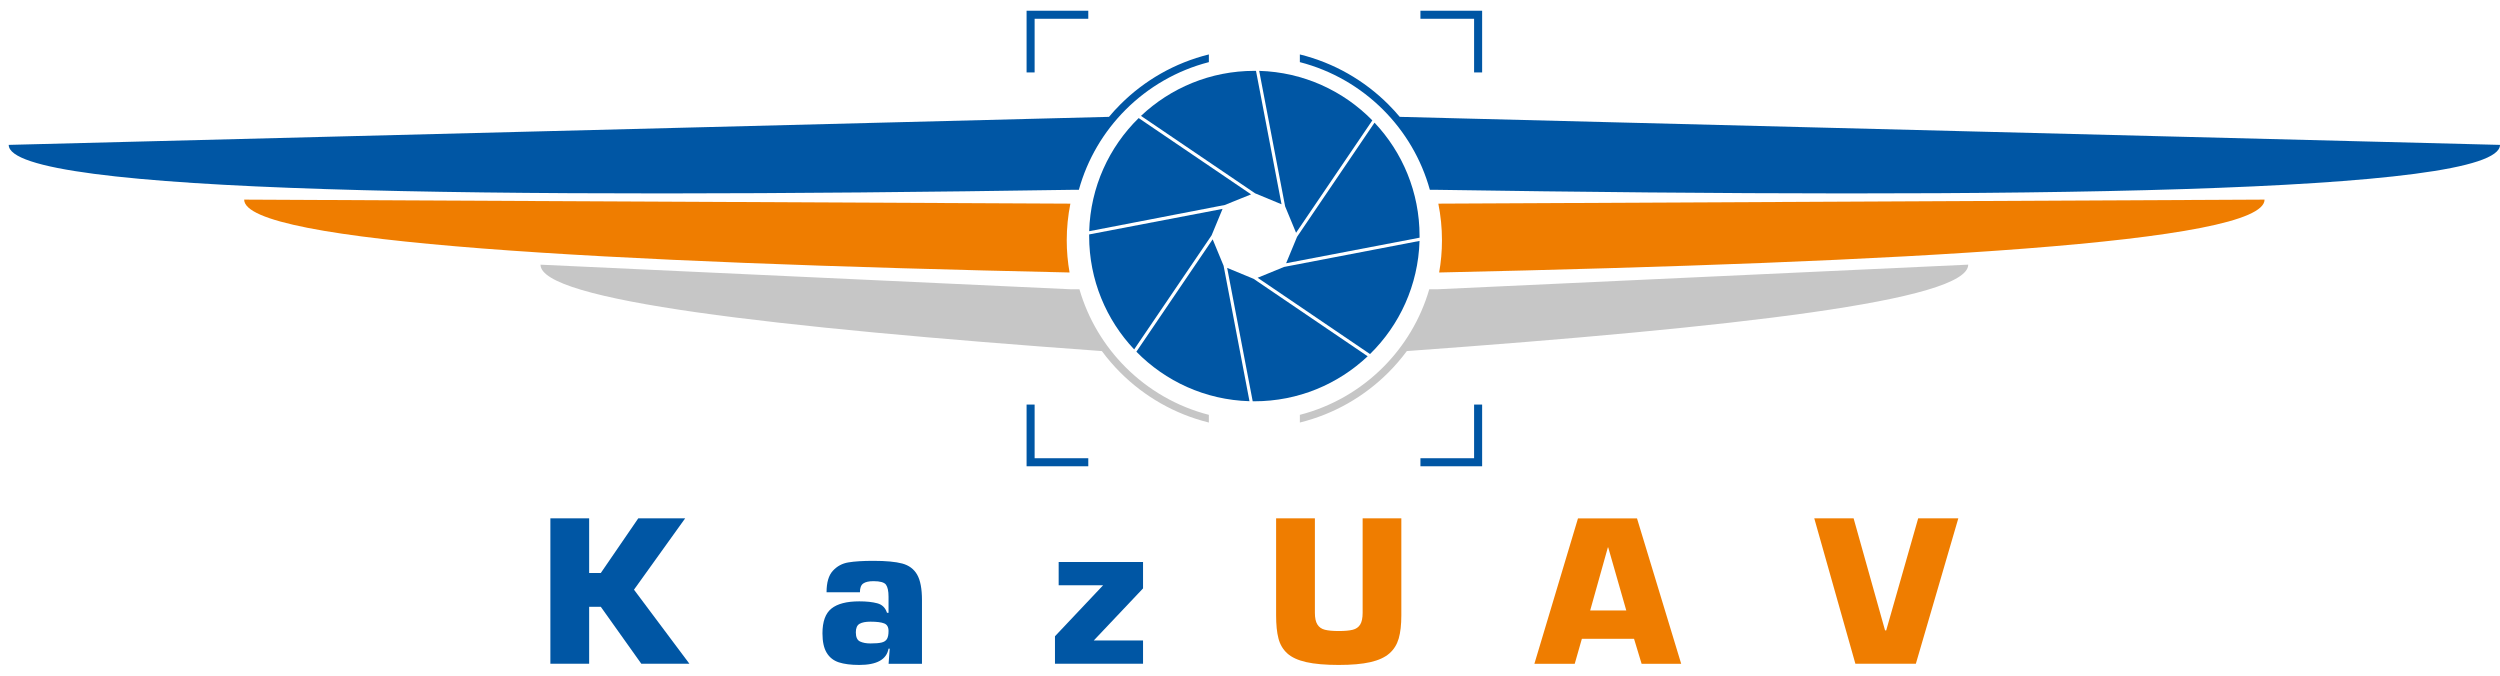
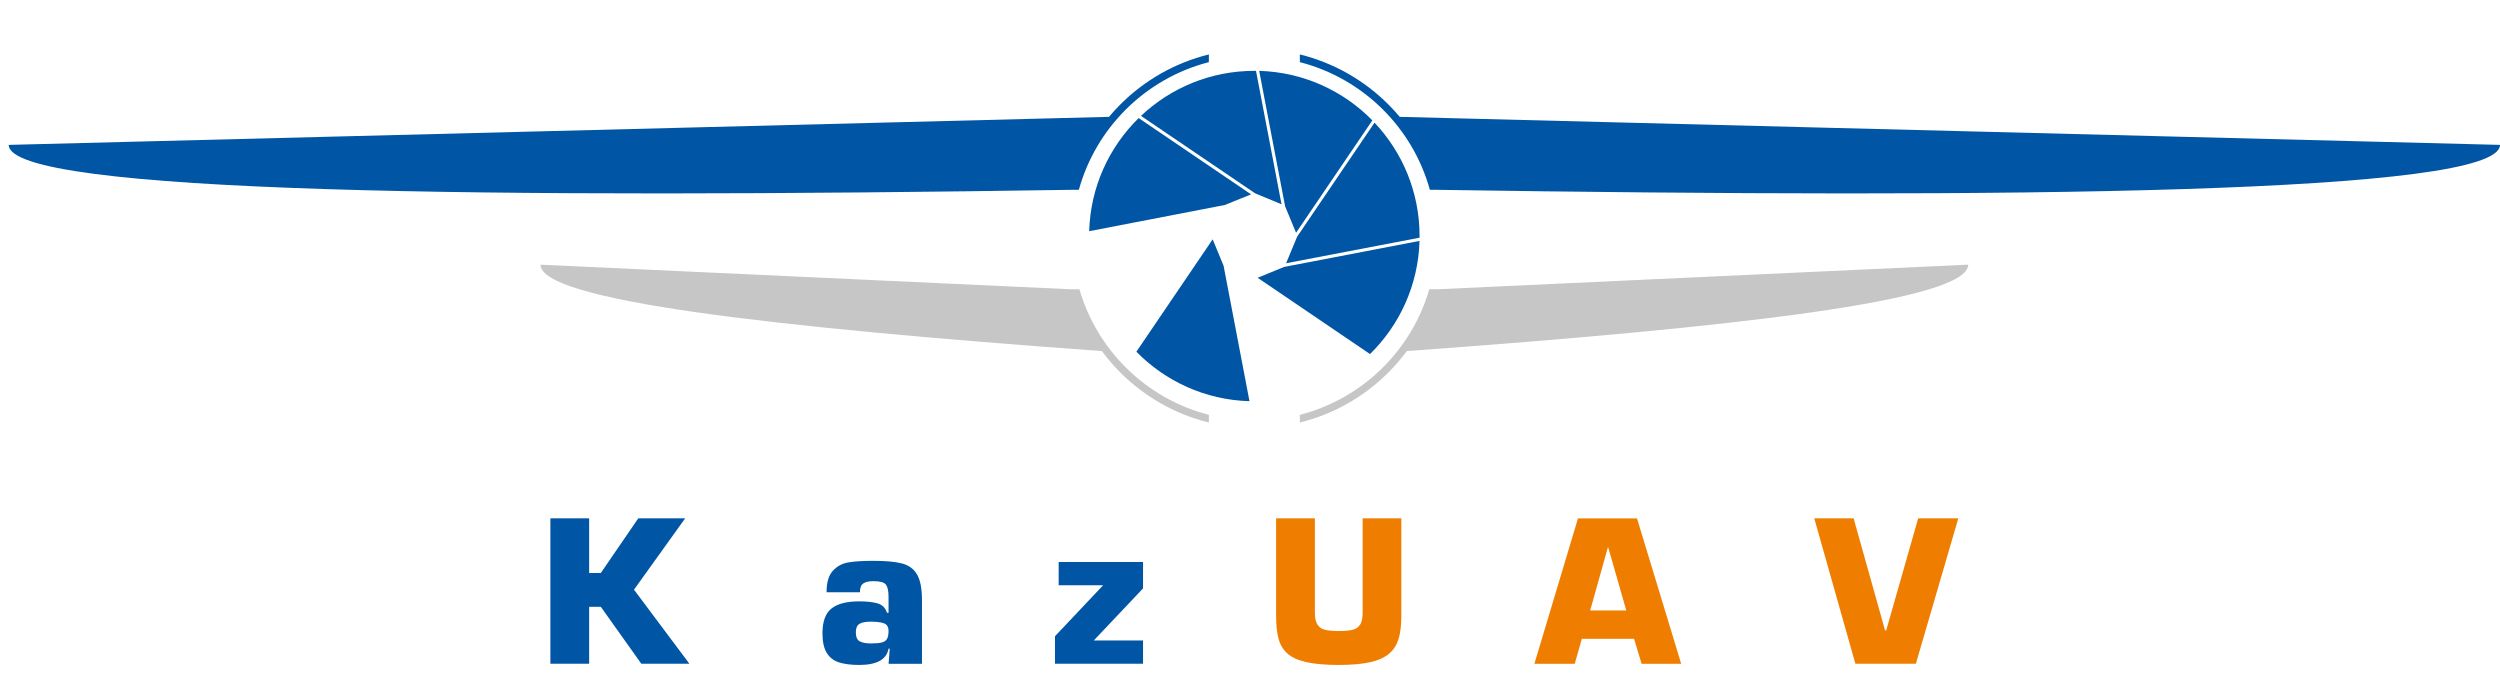
<svg xmlns="http://www.w3.org/2000/svg" width="185" height="50" viewBox="0 0 185 50" fill="none">
-   <path fill-rule="evenodd" clip-rule="evenodd" d="M79.206 15.07L18.068 14.771C18.068 17.985 44.759 19.407 79.148 20.164C79.011 19.392 78.939 18.595 78.939 17.781C78.939 16.855 79.033 15.949 79.208 15.07H79.206ZM106.439 15.07L167.577 14.771C167.577 17.985 140.886 19.407 106.497 20.164C106.634 19.392 106.706 18.595 106.706 17.781C106.706 16.855 106.612 15.949 106.437 15.07H106.439Z" fill="#EF7D00" />
  <path d="M104.106 25.98C103.689 26.542 103.233 27.073 102.74 27.566C100.962 29.345 98.709 30.646 96.189 31.268V30.698C98.557 30.09 100.673 28.853 102.351 27.175C103.933 25.593 105.123 23.617 105.765 21.407H106.338L145.648 19.584C145.648 22.247 128.557 24.209 104.107 25.979L104.106 25.98ZM79.307 21.409L39.998 19.586C39.998 22.248 57.088 24.21 81.538 25.98C81.954 26.542 82.41 27.073 82.903 27.566C84.682 29.345 86.934 30.646 89.455 31.268V30.698C87.087 30.09 84.971 28.853 83.293 27.175C81.71 25.593 80.52 23.617 79.878 21.407H79.305L79.307 21.409Z" fill="#C6C6C6" />
  <path fill-rule="evenodd" clip-rule="evenodd" d="M82.066 8.647L0.645 10.721C0.645 14.356 36.852 14.699 79.263 14.047H79.835C80.463 11.774 81.673 9.742 83.294 8.121C84.971 6.444 87.088 5.208 89.456 4.598V4.028C86.936 4.649 84.683 5.951 82.905 7.73C82.612 8.022 82.332 8.328 82.066 8.645V8.647ZM103.579 8.647L185 10.721C185 14.356 148.793 14.699 106.382 14.047H105.81C105.182 11.774 103.972 9.742 102.351 8.121C100.674 6.444 98.558 5.208 96.189 4.598V4.028C98.709 4.649 100.962 5.951 102.74 7.73C103.032 8.022 103.313 8.328 103.579 8.645V8.647Z" fill="#0056A4" />
-   <path d="M109.38 34.504H105.112V33.909H109.083V29.938H109.678V34.504H109.38ZM109.38 0.794H105.112V1.389H109.083V5.36H109.678V0.794H109.38ZM76.265 0.794H80.533V1.389H76.562V5.36H75.967V0.794H76.265ZM76.265 34.504H80.533V33.909H76.562V29.938H75.967V34.504H76.265Z" fill="#0056A4" />
  <path d="M43.597 38.358V42.404H44.458L47.231 38.358H50.701L46.915 43.636L51.017 49.118H47.458L44.458 44.901H43.597V49.118H40.728V38.358H43.597Z" fill="#0056A4" />
  <path d="M65.836 48.001H65.752C65.607 48.805 64.882 49.206 63.586 49.206C62.966 49.206 62.462 49.141 62.072 49.013C61.684 48.886 61.383 48.65 61.175 48.306C60.967 47.963 60.862 47.483 60.862 46.867C60.862 45.999 61.084 45.386 61.527 45.033C61.972 44.677 62.659 44.5 63.586 44.5C64.118 44.5 64.564 44.548 64.92 44.644C65.279 44.739 65.518 44.973 65.637 45.347H65.752V44.156C65.752 43.738 65.687 43.44 65.562 43.267C65.435 43.093 65.127 43.006 64.636 43.006C64.297 43.006 64.043 43.063 63.88 43.178C63.715 43.293 63.635 43.507 63.635 43.826H61.165C61.165 43.106 61.32 42.576 61.631 42.239C61.942 41.899 62.326 41.691 62.784 41.617C63.24 41.54 63.86 41.502 64.638 41.502C65.56 41.502 66.269 41.569 66.763 41.7C67.258 41.833 67.627 42.105 67.867 42.521C68.106 42.934 68.226 43.566 68.226 44.418V49.121H65.756L65.839 48.005L65.836 48.001ZM65.752 46.694C65.752 46.405 65.645 46.216 65.431 46.133C65.216 46.046 64.875 46.004 64.409 46.004C64.058 46.004 63.788 46.056 63.608 46.161C63.424 46.267 63.332 46.477 63.332 46.793C63.332 47.149 63.436 47.376 63.643 47.471C63.85 47.567 64.104 47.615 64.409 47.615C64.775 47.615 65.049 47.593 65.234 47.548C65.421 47.505 65.552 47.416 65.634 47.288C65.712 47.156 65.752 46.96 65.752 46.694Z" fill="#0056A4" />
  <path d="M78.341 41.589H84.585V43.542L80.938 47.396H84.585V49.118H78.068V47.082L81.63 43.31H78.341V41.589Z" fill="#0056A4" />
  <path d="M100.83 38.358H103.699V45.531C103.699 46.23 103.634 46.803 103.504 47.253C103.372 47.702 103.141 48.073 102.805 48.362C102.471 48.651 102 48.864 101.396 49.001C100.791 49.138 100.014 49.206 99.065 49.206C98.115 49.206 97.276 49.138 96.66 48.996C96.045 48.857 95.577 48.64 95.259 48.351C94.938 48.058 94.721 47.691 94.606 47.246C94.489 46.801 94.432 46.23 94.432 45.531V38.358H97.302V45.347C97.302 45.73 97.363 46.019 97.489 46.215C97.611 46.41 97.795 46.541 98.042 46.602C98.286 46.664 98.627 46.696 99.068 46.696C99.509 46.696 99.86 46.664 100.104 46.602C100.348 46.541 100.53 46.414 100.652 46.22C100.774 46.026 100.835 45.735 100.835 45.347V38.358H100.83Z" fill="#EF7D00" />
  <path d="M120.92 47.271H117.058L116.53 49.12H113.545L116.771 38.36H121.138L124.408 49.12H121.479L120.919 47.271H120.92ZM120.345 45.175L119.008 40.507H118.982L117.673 45.175H120.344H120.345Z" fill="#EF7D00" />
  <path d="M139.579 46.649L141.945 38.358H144.915L141.773 49.118H137.299L134.256 38.358H137.167L139.494 46.649H139.579Z" fill="#EF7D00" />
  <path fill-rule="evenodd" clip-rule="evenodd" d="M95.908 17.226L101.005 9.715L101.553 8.908C99.412 6.723 96.457 5.34 93.18 5.244L95.087 15.207L95.099 15.269L95.908 17.224V17.226Z" fill="#0056A4" />
  <path fill-rule="evenodd" clip-rule="evenodd" d="M94.833 15.115L92.943 5.243C92.903 5.243 92.863 5.243 92.823 5.243C89.575 5.243 86.622 6.51 84.433 8.575L84.578 8.674L92.878 14.306L94.833 15.117V15.115Z" fill="#0056A4" />
  <path fill-rule="evenodd" clip-rule="evenodd" d="M85.713 9.722L84.262 8.737C82.078 10.878 80.694 13.832 80.6 17.109L90.63 15.17L92.58 14.383L85.713 9.722Z" fill="#0056A4" />
-   <path fill-rule="evenodd" clip-rule="evenodd" d="M83.928 25.858L84.046 25.683L89.659 17.413L90.469 15.458L80.597 17.348C80.597 17.388 80.597 17.428 80.597 17.468C80.597 20.716 81.864 23.669 83.929 25.858H83.928Z" fill="#0056A4" />
  <path fill-rule="evenodd" clip-rule="evenodd" d="M92.462 29.691L90.546 19.666L89.737 17.711L85.071 24.585L84.092 26.027C86.233 28.21 89.186 29.595 92.462 29.689V29.691Z" fill="#0056A4" />
-   <path fill-rule="evenodd" clip-rule="evenodd" d="M101.209 26.366L92.767 20.634L90.81 19.823L92.7 29.695C92.74 29.695 92.781 29.695 92.821 29.695C96.068 29.695 99.018 28.43 101.207 26.365L101.209 26.366Z" fill="#0056A4" />
  <path fill-rule="evenodd" clip-rule="evenodd" d="M93.065 20.555L101.381 26.201C103.566 24.06 104.949 21.105 105.045 17.828L95.022 19.753L93.065 20.555Z" fill="#0056A4" />
  <path fill-rule="evenodd" clip-rule="evenodd" d="M95.176 19.479L105.048 17.589C105.048 17.549 105.048 17.508 105.048 17.467C105.048 14.219 103.781 11.266 101.715 9.077L95.984 17.522L95.174 19.477L95.176 19.479Z" fill="#0056A4" />
</svg>